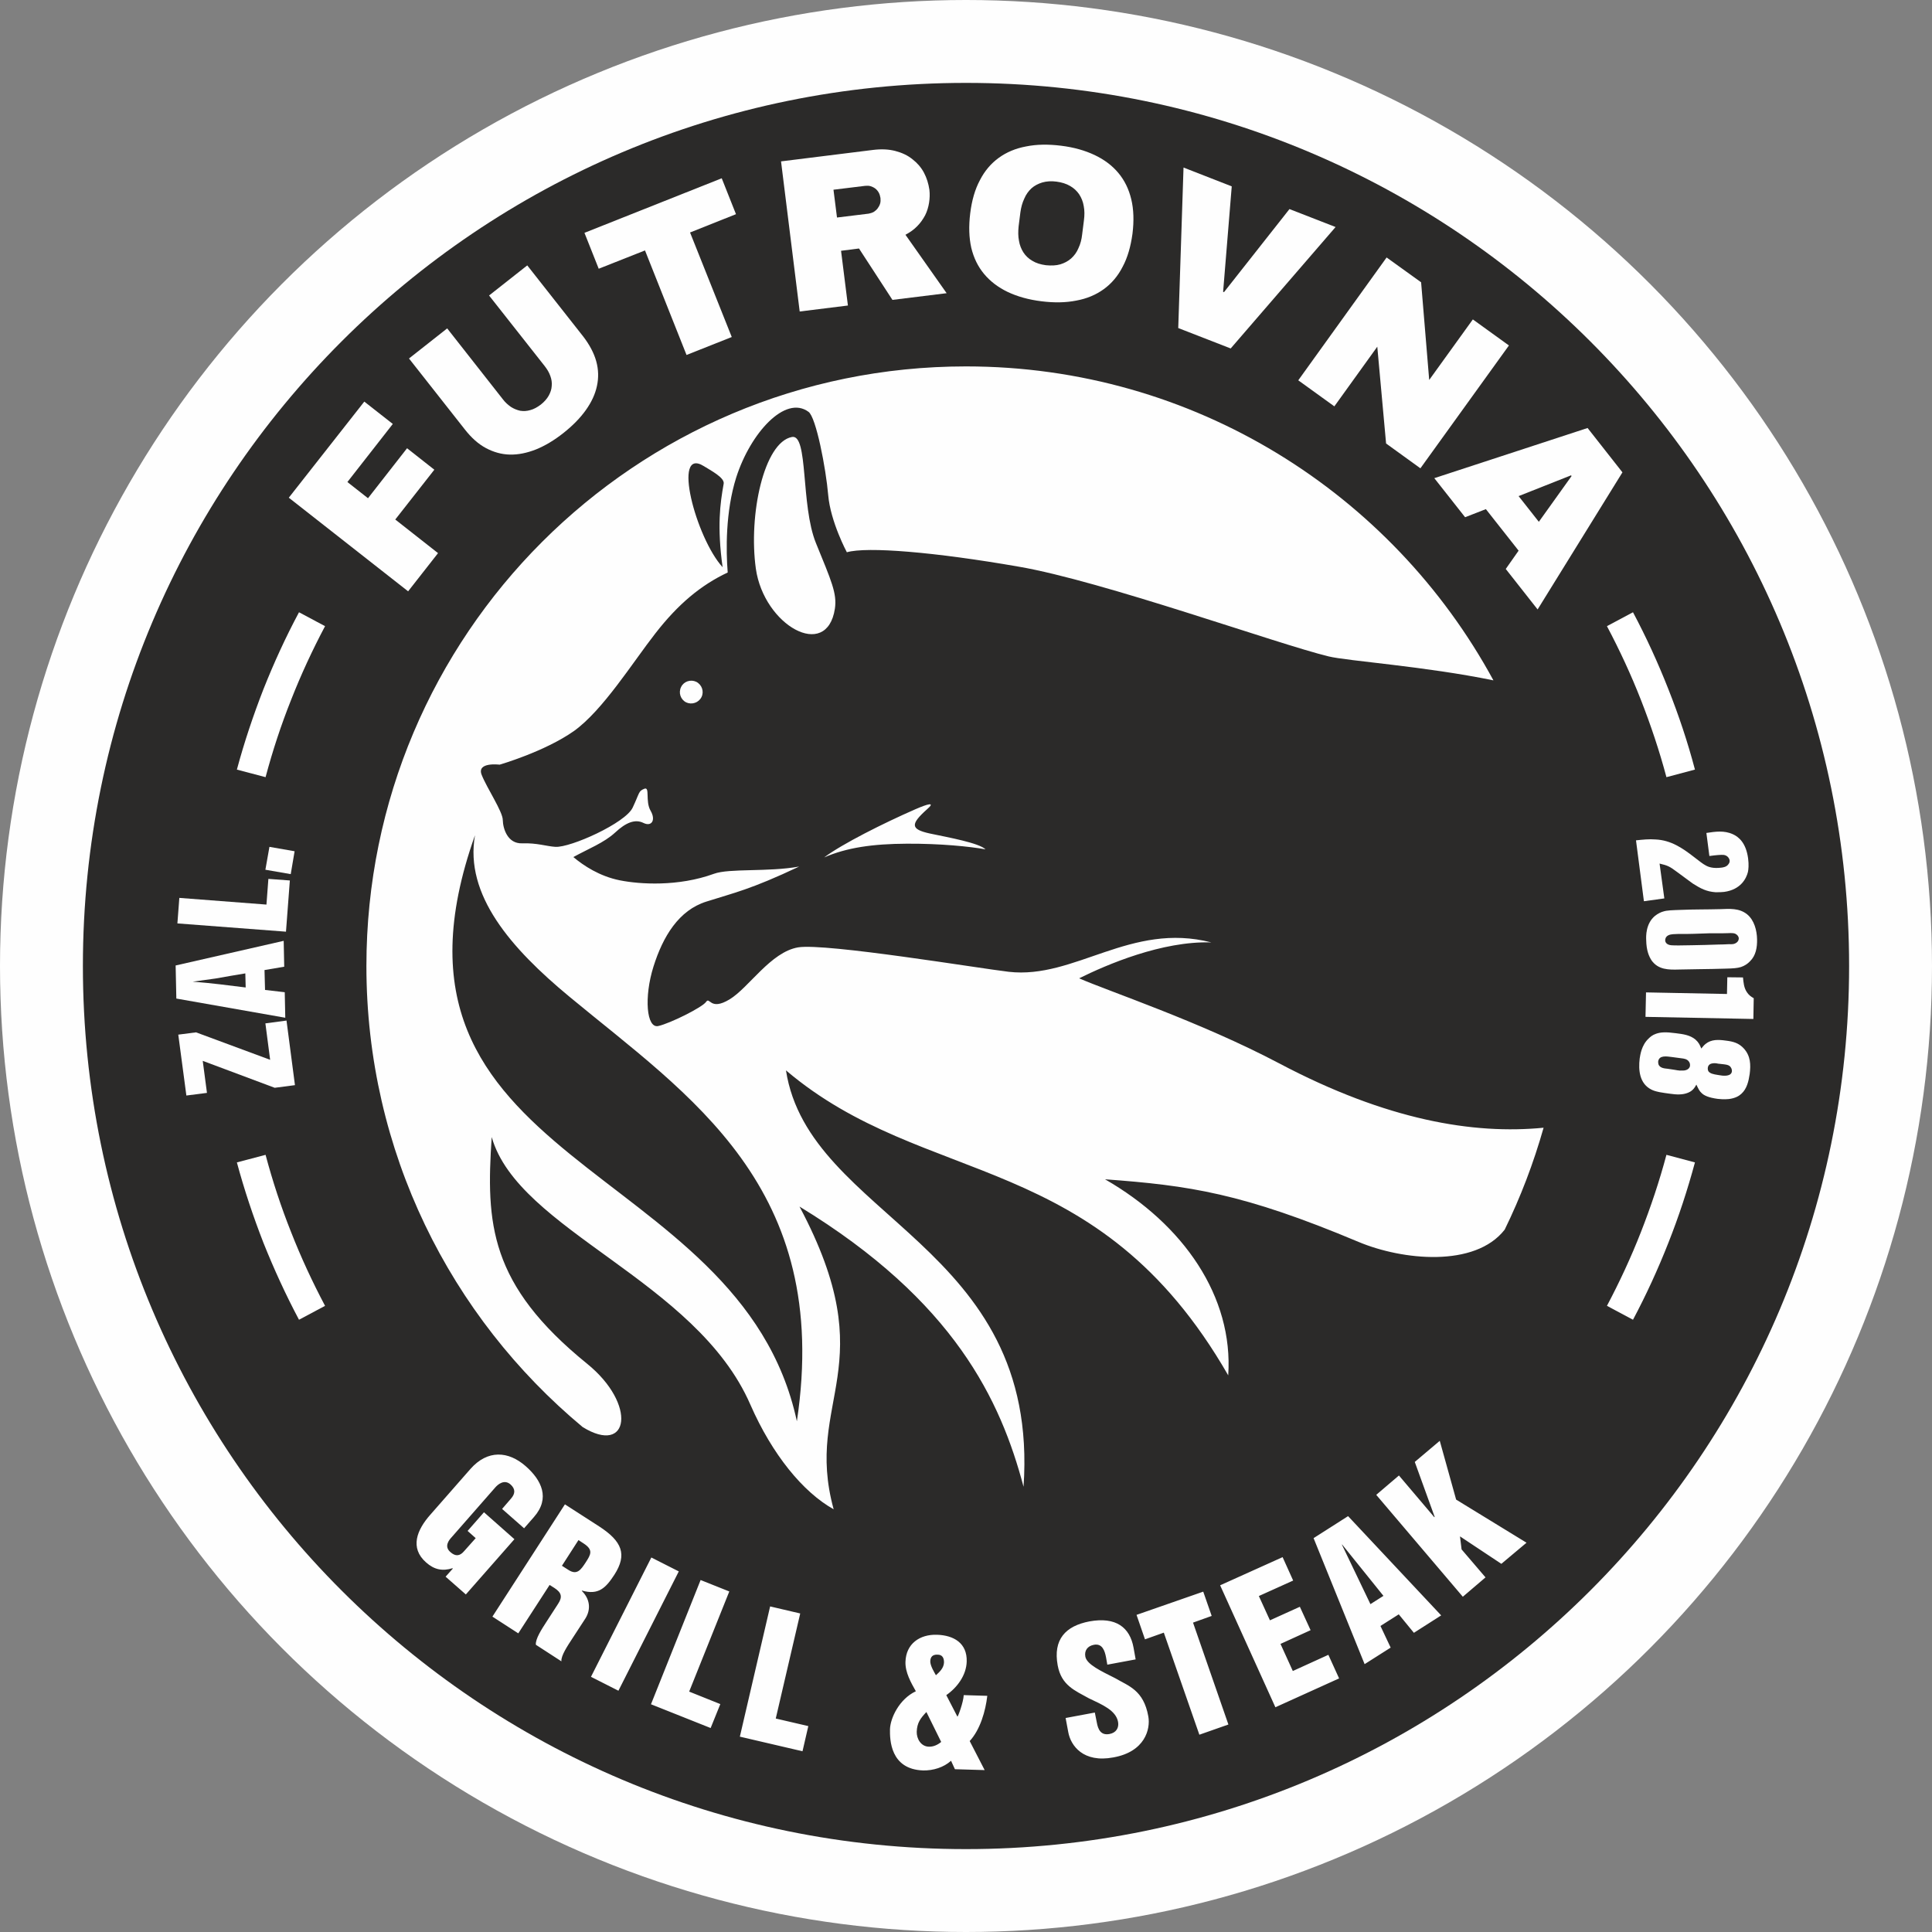
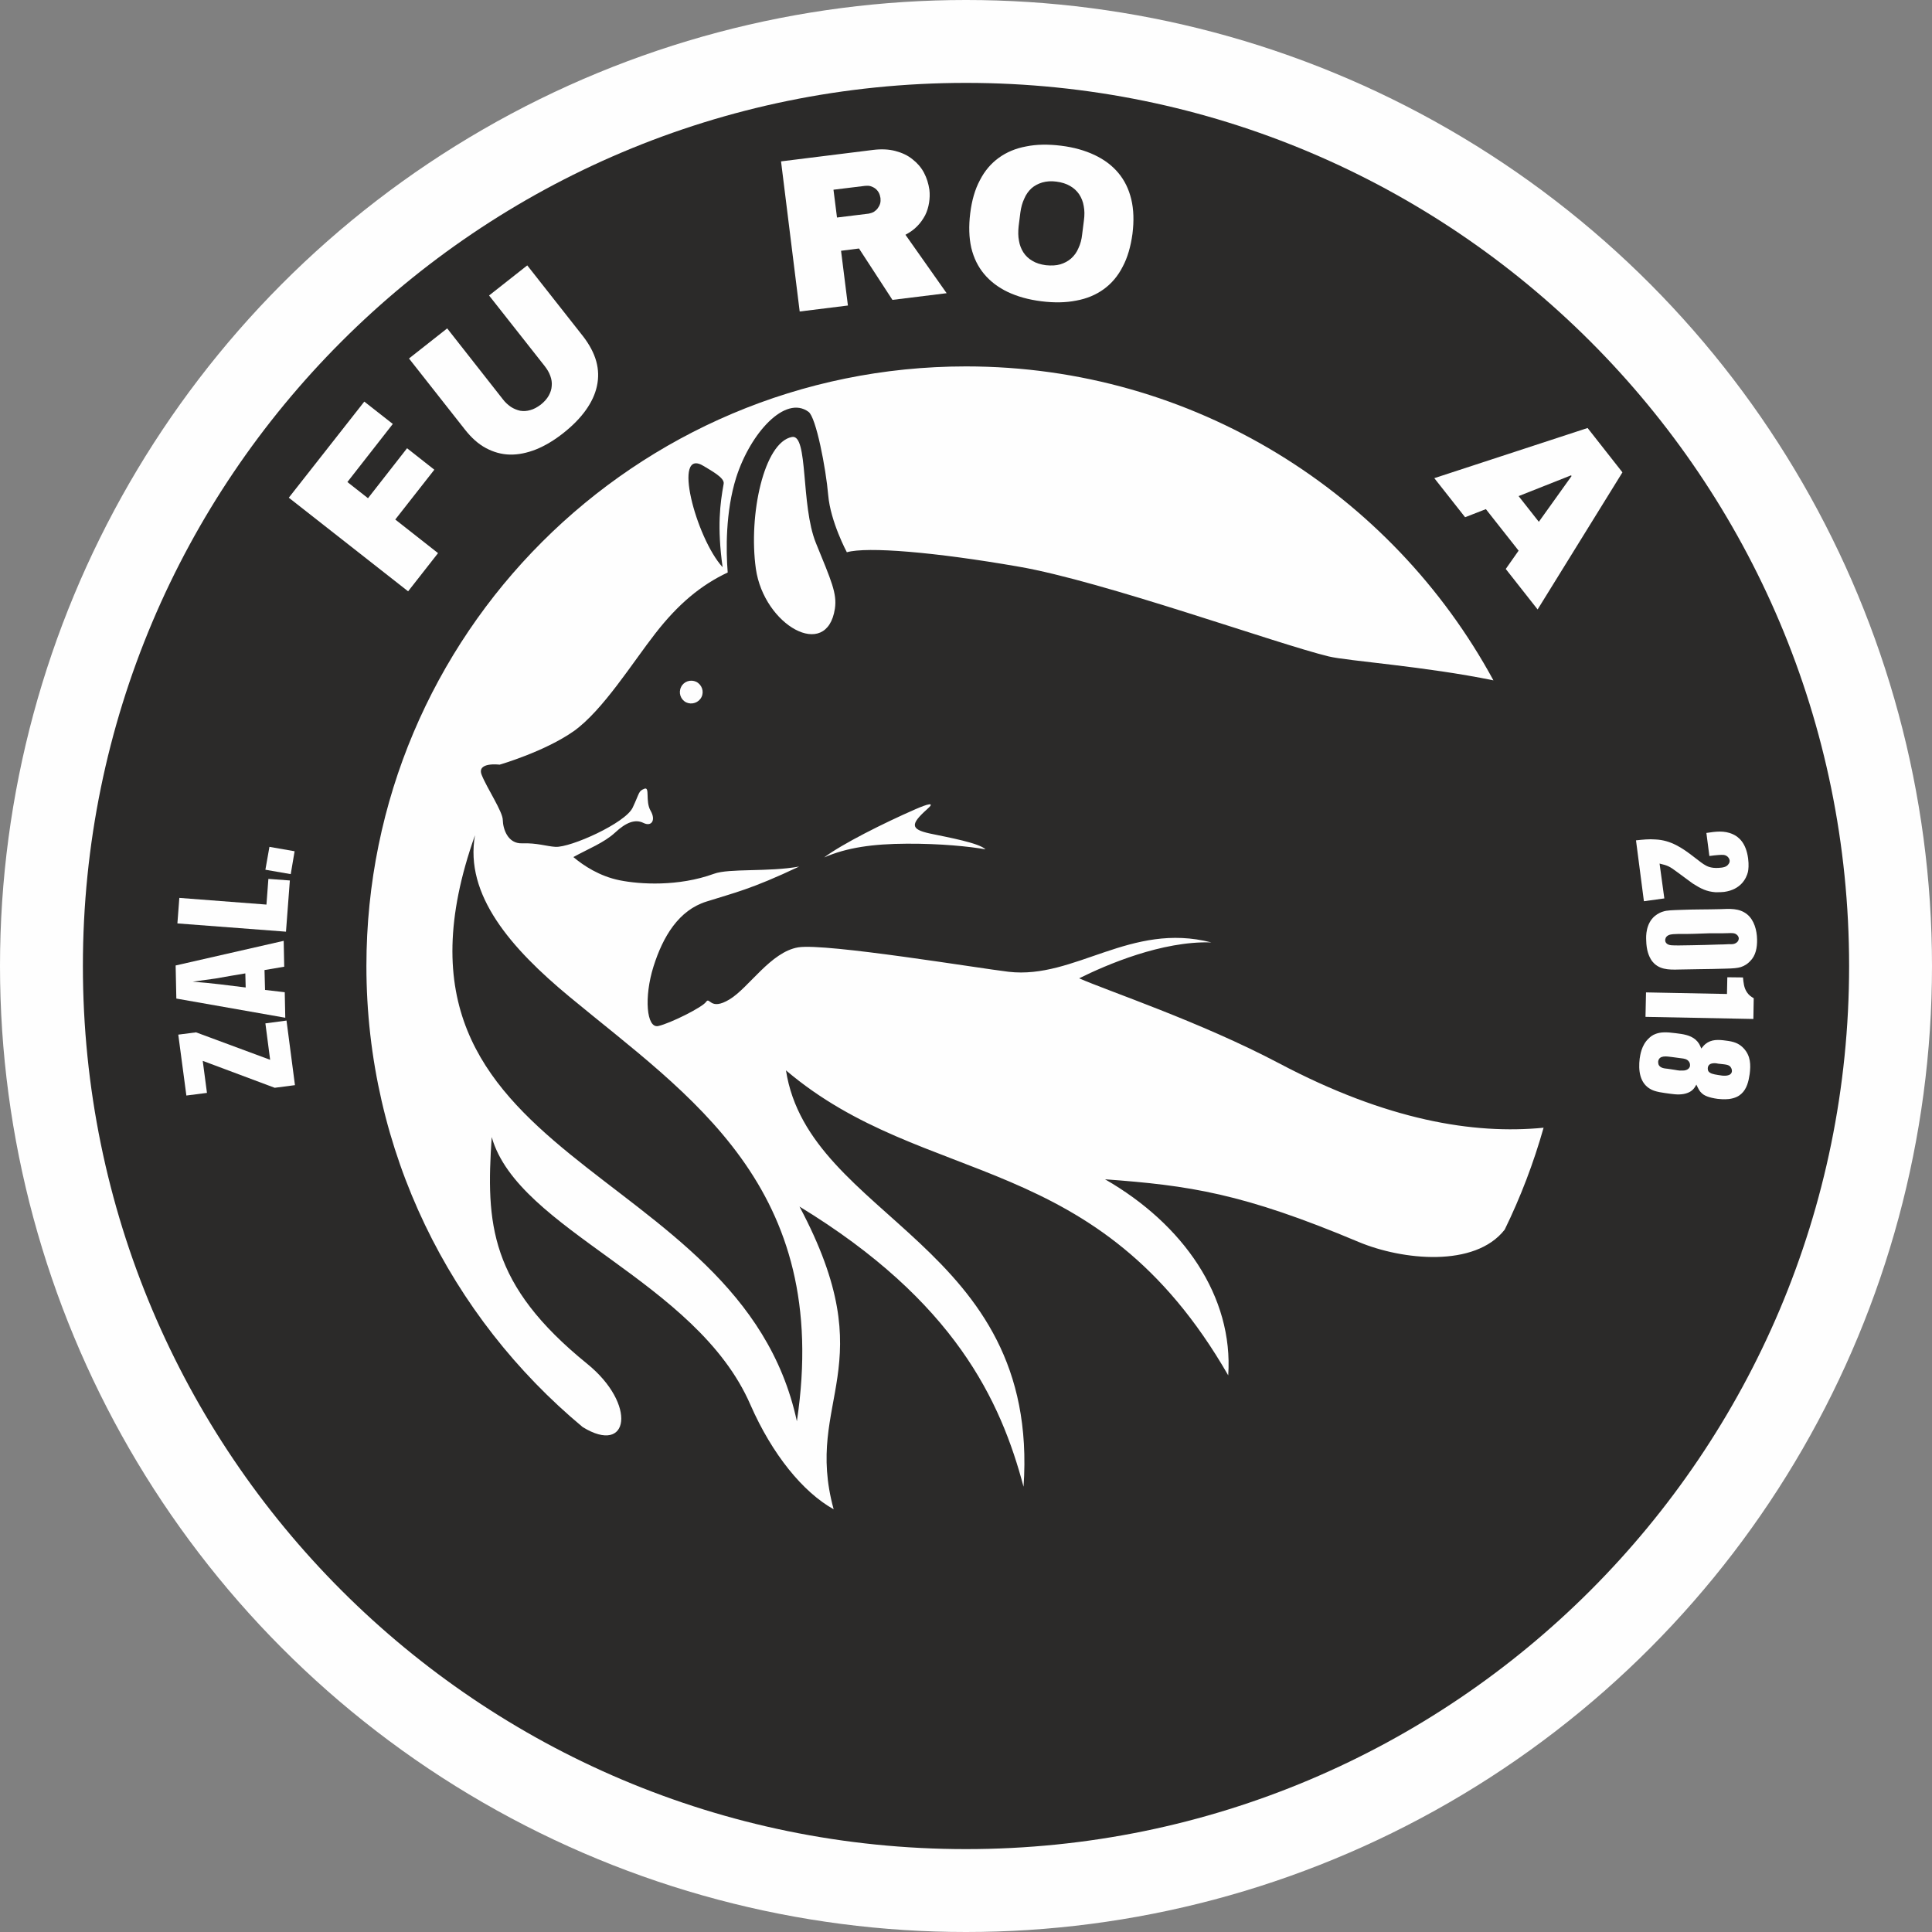
<svg xmlns="http://www.w3.org/2000/svg" xml:space="preserve" width="109.778mm" height="109.778mm" version="1.1" style="shape-rendering:geometricPrecision; text-rendering:geometricPrecision; image-rendering:optimizeQuality; fill-rule:evenodd; clip-rule:evenodd" viewBox="0 0 10978 10978">
  <rect x="0" y="0" width="10978" height="10978" fill="#808080" stroke="none" />
  <defs>
    <style type="text/css">
   
    .fil0 {fill:#FEFEFE}
    .fil1 {fill:#2B2A29}
    .fil2 {fill:#FEFEFE;fill-rule:nonzero}
    .fil3 {fill:white;fill-rule:nonzero}
   
  </style>
  </defs>
  <g id="Vrstva_x0020_1">
    <circle class="fil0" cx="5489" cy="5489" r="5489" />
    <g id="_1946261955568">
      <path class="fil1" d="M5489 471c2771,0 5018,2246 5018,5018 0,2771 -2247,5018 -5018,5018 -2772,0 -5018,-2247 -5018,-5018 0,-2772 2246,-5018 5018,-5018zm3061 6516c-169,217 -582,174 -830,70 -659,-277 -962,-321 -1441,-356 446,256 730,667 700,1114 -745,-1295 -1717,-1057 -2513,-1733 131,844 1445,984 1350,2366 -130,-490 -392,-1055 -1273,-1592 488,917 22,1093 194,1720 -174,-97 -349,-311 -473,-594 -308,-709 -1319,-989 -1470,-1521 -33,491 -14,837 542,1288 284,230 240,523 -25,360 -751,-625 -1229,-1566 -1229,-2620 0,-1882 1525,-3407 3407,-3407 1294,0 2420,721 2997,1784 -389,-80 -829,-110 -936,-136 -290,-70 -1284,-428 -1761,-510 -476,-83 -862,-115 -977,-82 0,0 -93,-173 -106,-325 -13,-152 -69,-443 -112,-473 -132,-97 -330,120 -411,374 -61,194 -58,415 -48,539 -153,72 -282,180 -411,346 -129,165 -298,437 -463,555 -166,117 -422,191 -422,191 0,0 -132,-17 -102,58 29,74 120,209 120,257 1,48 27,135 110,132 84,-3 139,17 189,20 86,5 398,-135 439,-223 41,-87 32,-93 66,-107 34,-14 4,71 36,125 31,54 5,92 -41,69 -47,-23 -99,-3 -161,55 -63,58 -152,92 -237,139 58,49 149,109 263,132 114,23 333,37 536,-37 88,-32 306,-9 484,-41 -277,131 -370,149 -527,199 -157,49 -247,198 -301,370 -54,172 -40,353 28,337 67,-15 250,-106 271,-137 22,-32 22,53 133,-14 110,-66 234,-270 391,-296 157,-25 1032,120 1196,139 376,43 692,-285 1151,-167 -280,-9 -596,127 -751,204 160,71 687,246 1136,483 613,324 1105,405 1503,366 -57,201 -131,395 -221,579zm-4022 1089c-323,-1500 -2502,-1435 -1829,-3330 -60,339 204,642 536,917 679,563 1493,1079 1293,2413zm-528 -5427c36,23 119,65 112,100 -20,111 -38,243 -6,474 -152,-167 -290,-689 -106,-574zm-44 1225c32,16 46,55 30,87 -16,32 -55,45 -87,30 -32,-16 -45,-55 -29,-87 15,-32 54,-45 86,-30zm544 -1391c-159,30 -248,443 -205,749 46,321 403,524 449,227 13,-87 -20,-158 -108,-374 -87,-215 -42,-620 -136,-602zm652 2311c194,-1 357,16 448,32 -37,-36 -207,-67 -317,-90 -109,-24 -111,-52 -16,-137 52,-45 4,-31 -65,-1 -183,80 -416,197 -519,274 129,-56 276,-77 469,-78z" />
-       <path class="fil2" d="M2445 8607c-76,86 -118,188 -24,271 46,41 93,51 150,33l2 2 -41 46 115 101 276 -314 -173 -153 -93 106 46 41 -65 73c-25,30 -50,32 -79,6 -38,-33 -6,-70 8,-85l248 -283c15,-17 51,-47 86,-16 29,26 27,53 2,81l-50 58 125 110 56 -64c94,-107 43,-210 -47,-289 -98,-86 -216,-95 -314,16l-228 260zm353 579l147 95 178 -275 27 17c42,27 46,52 22,89l-66 102c-28,43 -65,100 -61,132l145 94c-3,-32 35,-88 63,-131l73 -112c34,-54 25,-113 -20,-157l1 -2c94,27 135,-15 184,-90 74,-115 44,-190 -87,-275l-194 -125 -412 638zm489 -435l29 19c57,37 41,63 12,108 -27,41 -49,75 -99,42l-36 -23 94 -146zm71 777l156 79 343 -678 -156 -79 -343 678zm341 156l339 135 55 -136 -177 -71 228 -569 -163 -65 -282 706zm505 184l356 83 33 -143 -185 -43 139 -597 -171 -40 -172 740zm1272 -236c-1,37 -33,126 -36,122l-63 -122c62,-43 114,-113 116,-191 3,-105 -74,-149 -169,-152 -98,-3 -176,51 -179,154 -2,60 32,119 59,167 -94,44 -145,152 -147,216 -1,58 1,228 189,234 56,1 116,-17 158,-55l22 48 169 5 -85 -165c60,-65 90,-171 100,-257l-134 -4zm-128 266c-19,16 -44,28 -70,27 -45,-1 -70,-45 -69,-85 2,-51 21,-76 55,-112l84 170zm-21 -496c28,0 37,19 37,44 -1,33 -27,56 -46,73 -8,-15 -33,-54 -32,-80 1,-24 13,-38 41,-37zm728 360l15 80c14,78 86,176 256,144 180,-32 212,-161 199,-233 -27,-151 -114,-173 -188,-217 -79,-40 -162,-78 -170,-123 -6,-34 12,-60 49,-67 48,-9 62,35 69,73l7 40 161 -30 -12 -67c-21,-115 -100,-176 -250,-149 -137,26 -208,103 -181,250 21,114 98,143 177,187 78,37 154,69 166,134 6,33 -10,62 -49,69 -49,9 -65,-26 -72,-67l-11 -55 -166 31zm451 -447l107 -38 202 580 165 -58 -201 -579 106 -38 -48 -138 -379 132 48 139zm741 386l362 -164 -61 -134 -202 92 -70 -154 171 -78 -61 -133 -170 77 -63 -138 195 -88 -60 -133 -355 160 314 693zm507 -245l148 -94 -58 -123 104 -66 86 105 155 -99 -529 -564 -196 125 290 716zm-129 -679l1 -1 235 292 -74 47 -162 -338zm687 296l129 -110 -136 -159 -9 -74 235 156 143 -120 -400 -245 -93 -334 -142 120 113 312 -2 2 -201 -237 -129 110 492 579z" />
      <path class="fil2" d="M1561 6181l115 -15 -48 -367 -120 16 27 207 -421 -156 -101 13 46 346 117 -15 -24 -182 409 153zm-559 -507l619 109 -3 -145 -112 -13 -3 -113 112 -19 -3 -147 -614 140 4 188zm394 -63c-49,-6 -97,-12 -147,-18 -51,-6 -102,-11 -154,-15 43,-6 86,-12 130,-18 57,-10 113,-20 169,-29l2 80zm-388 -364l617 47 22 -291 -122 -9 -11 146 -495 -38 -11 145zm500 -305l144 25 22 -130 -143 -25 -23 130z" />
      <path class="fil2" d="M9713 4864c37,-5 70,-8 83,-6 23,4 31,23 32,30 1,10 -2,16 -5,20 -11,19 -34,21 -41,22 -47,6 -73,-3 -89,-12 -19,-10 -34,-23 -67,-48 -67,-52 -132,-96 -219,-100 -37,-3 -73,1 -111,5l45 346 116 -16 -27 -198c47,11 58,17 97,46l91 67c46,29 77,46 131,50 21,0 40,-1 48,-2 95,-13 126,-77 135,-113 3,-14 6,-40 1,-78 -12,-87 -52,-121 -87,-137 -49,-22 -98,-15 -150,-7l17 131zm-56 643c49,-1 98,-1 147,-3 46,-1 68,-3 88,-9 21,-7 38,-18 52,-33 33,-32 41,-78 40,-125 -1,-50 -16,-109 -57,-142 -45,-36 -100,-31 -154,-29 -72,2 -148,1 -218,4 -53,2 -83,2 -106,10 -8,2 -28,10 -46,25 -52,44 -50,116 -49,136 1,61 16,94 31,117 38,52 94,53 157,51l115 -2zm-123 -200c60,1 122,-2 183,-4 25,0 50,0 75,0 37,0 52,-4 69,3 11,6 19,15 19,27 0,8 -5,23 -26,30 -10,3 -21,2 -30,2 -20,1 -40,2 -60,2 -49,2 -99,3 -150,4 -59,1 -97,2 -119,0 -26,-3 -33,-18 -33,-28 0,-7 2,-21 19,-29 15,-7 35,-6 53,-7zm431 365c-16,-9 -27,-17 -38,-33 -18,-26 -20,-55 -23,-85l-89 -1 -2 95 -460 -9 -3 139 613 12 2 -118zm-298 286c-8,-20 -14,-34 -33,-51 -31,-26 -71,-31 -111,-36 -58,-8 -87,-6 -113,3 -21,7 -34,19 -41,26 -43,39 -49,98 -52,115 -8,66 -1,142 66,176 12,6 23,10 48,15 20,3 39,7 60,9 34,5 70,7 101,-6 30,-12 40,-34 47,-46 13,27 18,37 29,47 14,15 41,27 92,34 12,1 34,4 64,1 38,-5 58,-18 71,-30 31,-28 41,-71 47,-112 7,-54 5,-103 -33,-145 -28,-31 -60,-40 -102,-45 -42,-6 -83,-8 -116,19 -9,7 -17,18 -24,26zm-191 115c-20,-2 -41,-4 -51,-22 -3,-8 -3,-16 -3,-19 5,-38 50,-29 76,-26l60 8c6,1 29,2 40,20 6,9 5,19 5,22 -4,26 -36,28 -44,27 -18,2 -40,-4 -43,-4l-40 -6zm287 -29c42,5 63,4 73,23 2,3 6,12 5,21 -4,30 -49,24 -54,24 -34,-5 -59,-8 -71,-17 -14,-8 -12,-23 -12,-27 4,-37 56,-25 59,-24z" />
-       <path class="fil3" d="M9279 3479c75,141 142,287 201,437 59,149 110,301 151,457l-162 43c-40,-150 -89,-296 -145,-439 -56,-143 -121,-283 -193,-419l148 -79zm352 3126c-42,156 -92,308 -151,457 -59,150 -126,296 -201,437l-148 -79c72,-136 137,-276 193,-419 56,-143 105,-289 145,-439l162 43zm-7932 894c-75,-141 -142,-287 -202,-437 -58,-149 -109,-301 -151,-457l163 -43c40,150 88,296 145,439 56,143 121,283 193,419l-148 79zm-353 -3126c42,-156 93,-308 151,-457 60,-151 127,-297 202,-437l148 79c-72,136 -137,276 -193,419 -57,143 -105,289 -145,439l-163 -43z" />
      <polygon class="fil2" points="2319,3360 1641,2828 2070,2282 2232,2409 1974,2739 2091,2831 2313,2547 2468,2669 2246,2952 2489,3143 " />
      <path class="fil2" d="M3314 1912c36,47 61,94 74,141 13,47 14,94 4,140 -10,47 -31,92 -63,137 -32,45 -74,88 -127,130 -53,42 -105,73 -157,94 -51,20 -100,30 -148,29 -47,-1 -93,-14 -136,-37 -43,-23 -82,-58 -119,-105l-318 -404 217 -171 315 401c14,19 30,33 47,45 17,11 35,18 53,22 19,3 38,2 58,-4 19,-5 39,-16 59,-31 20,-16 35,-33 45,-51 10,-18 16,-36 17,-55 2,-19 -1,-38 -8,-57 -7,-20 -18,-38 -32,-56l-316 -401 217 -171 318 404z" />
-       <polygon class="fil2" points="4182,1217 3921,1321 4158,1915 3901,2017 3665,1423 3402,1527 3321,1323 4101,1013 " />
      <path class="fil2" d="M5281 1078c3,25 2,50 -2,75 -4,24 -11,48 -22,70 -12,22 -26,43 -45,62 -18,19 -41,35 -67,49l234 332 -308 38 -190 -292 -102 13 39 311 -274 34 -106 -853 522 -65c48,-6 90,-4 128,6 38,10 70,25 97,47 27,21 49,46 65,76 16,30 26,63 31,97zm-278 47c-2,-12 -5,-22 -10,-31 -5,-9 -12,-17 -20,-23 -8,-6 -17,-10 -26,-13 -10,-3 -20,-3 -31,-2l-180 22 20 158 180 -22c10,-2 20,-5 29,-10 8,-5 16,-12 22,-20 6,-8 11,-17 14,-27 3,-10 3,-21 2,-32z" />
      <path class="fil2" d="M6029 828c73,9 136,27 191,53 55,26 100,60 135,102 35,42 59,91 73,149 14,58 16,123 7,196 -10,73 -28,136 -56,188 -27,53 -63,95 -107,127 -44,32 -96,54 -156,65 -60,12 -126,13 -198,4 -73,-9 -137,-27 -192,-53 -54,-26 -99,-60 -134,-102 -35,-42 -59,-91 -73,-149 -13,-58 -15,-123 -6,-196 9,-73 27,-136 55,-188 27,-53 63,-95 107,-127 44,-32 96,-54 156,-65 59,-12 125,-13 198,-4zm-26 204c-30,-4 -57,-2 -81,5 -23,7 -44,18 -61,33 -17,16 -31,35 -41,59 -11,23 -18,49 -22,78l-10 79c-3,30 -3,57 2,82 4,25 13,47 25,66 13,20 30,36 51,48 21,13 47,21 77,25 31,3 58,2 82,-5 23,-7 44,-18 61,-33 18,-16 32,-35 42,-59 11,-23 18,-49 21,-78l10 -79c4,-30 4,-57 -1,-82 -4,-25 -13,-47 -26,-67 -13,-19 -30,-35 -51,-47 -22,-13 -48,-21 -78,-25z" />
-       <polygon class="fil2" points="6993,1980 6695,1864 6725,952 6999,1059 6950,1658 6955,1660 7327,1188 7589,1290 " />
-       <polygon class="fil2" points="8071,2661 7876,2520 7826,1970 7582,2309 7377,2161 7879,1463 8075,1604 8121,2159 8369,1815 8574,1963 " />
      <path class="fil2" d="M8737 3463l-181 -230 73 -104 -186 -236 -118 46 -175 -222 871 -285 198 252 -482 779zm190 -762l-298 118 115 146 186 -260 -3 -4z" />
    </g>
  </g>
</svg>